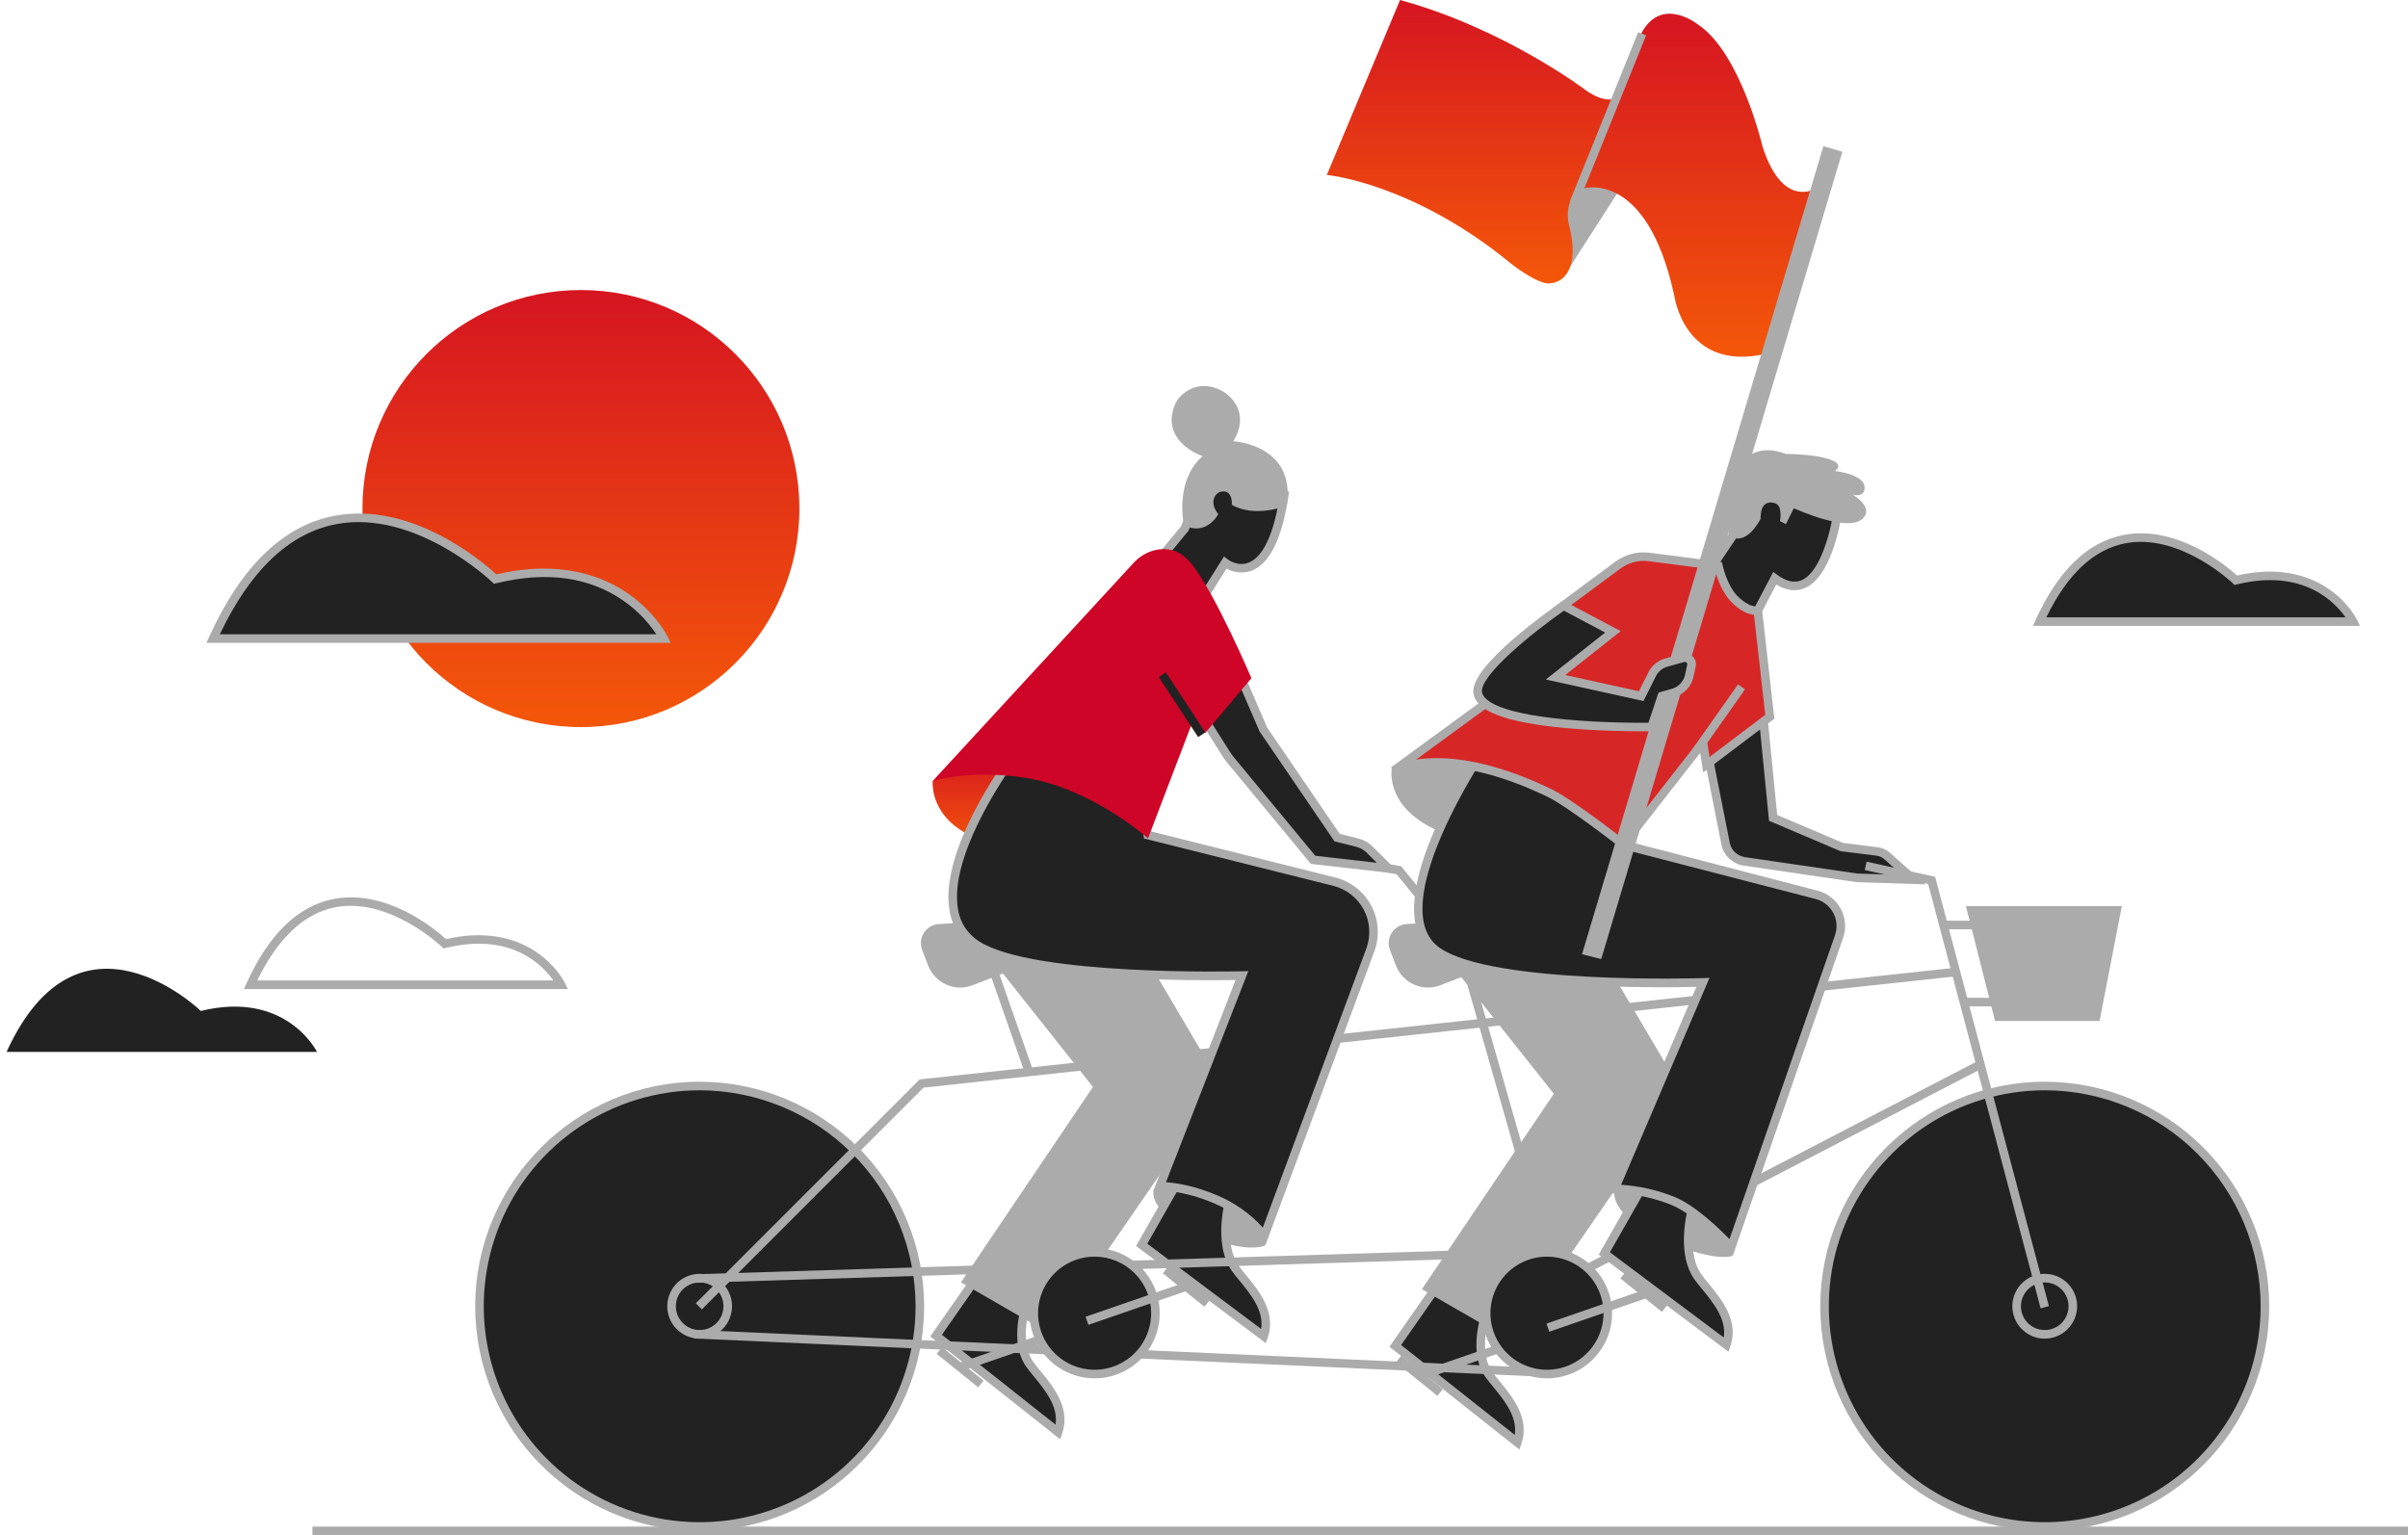
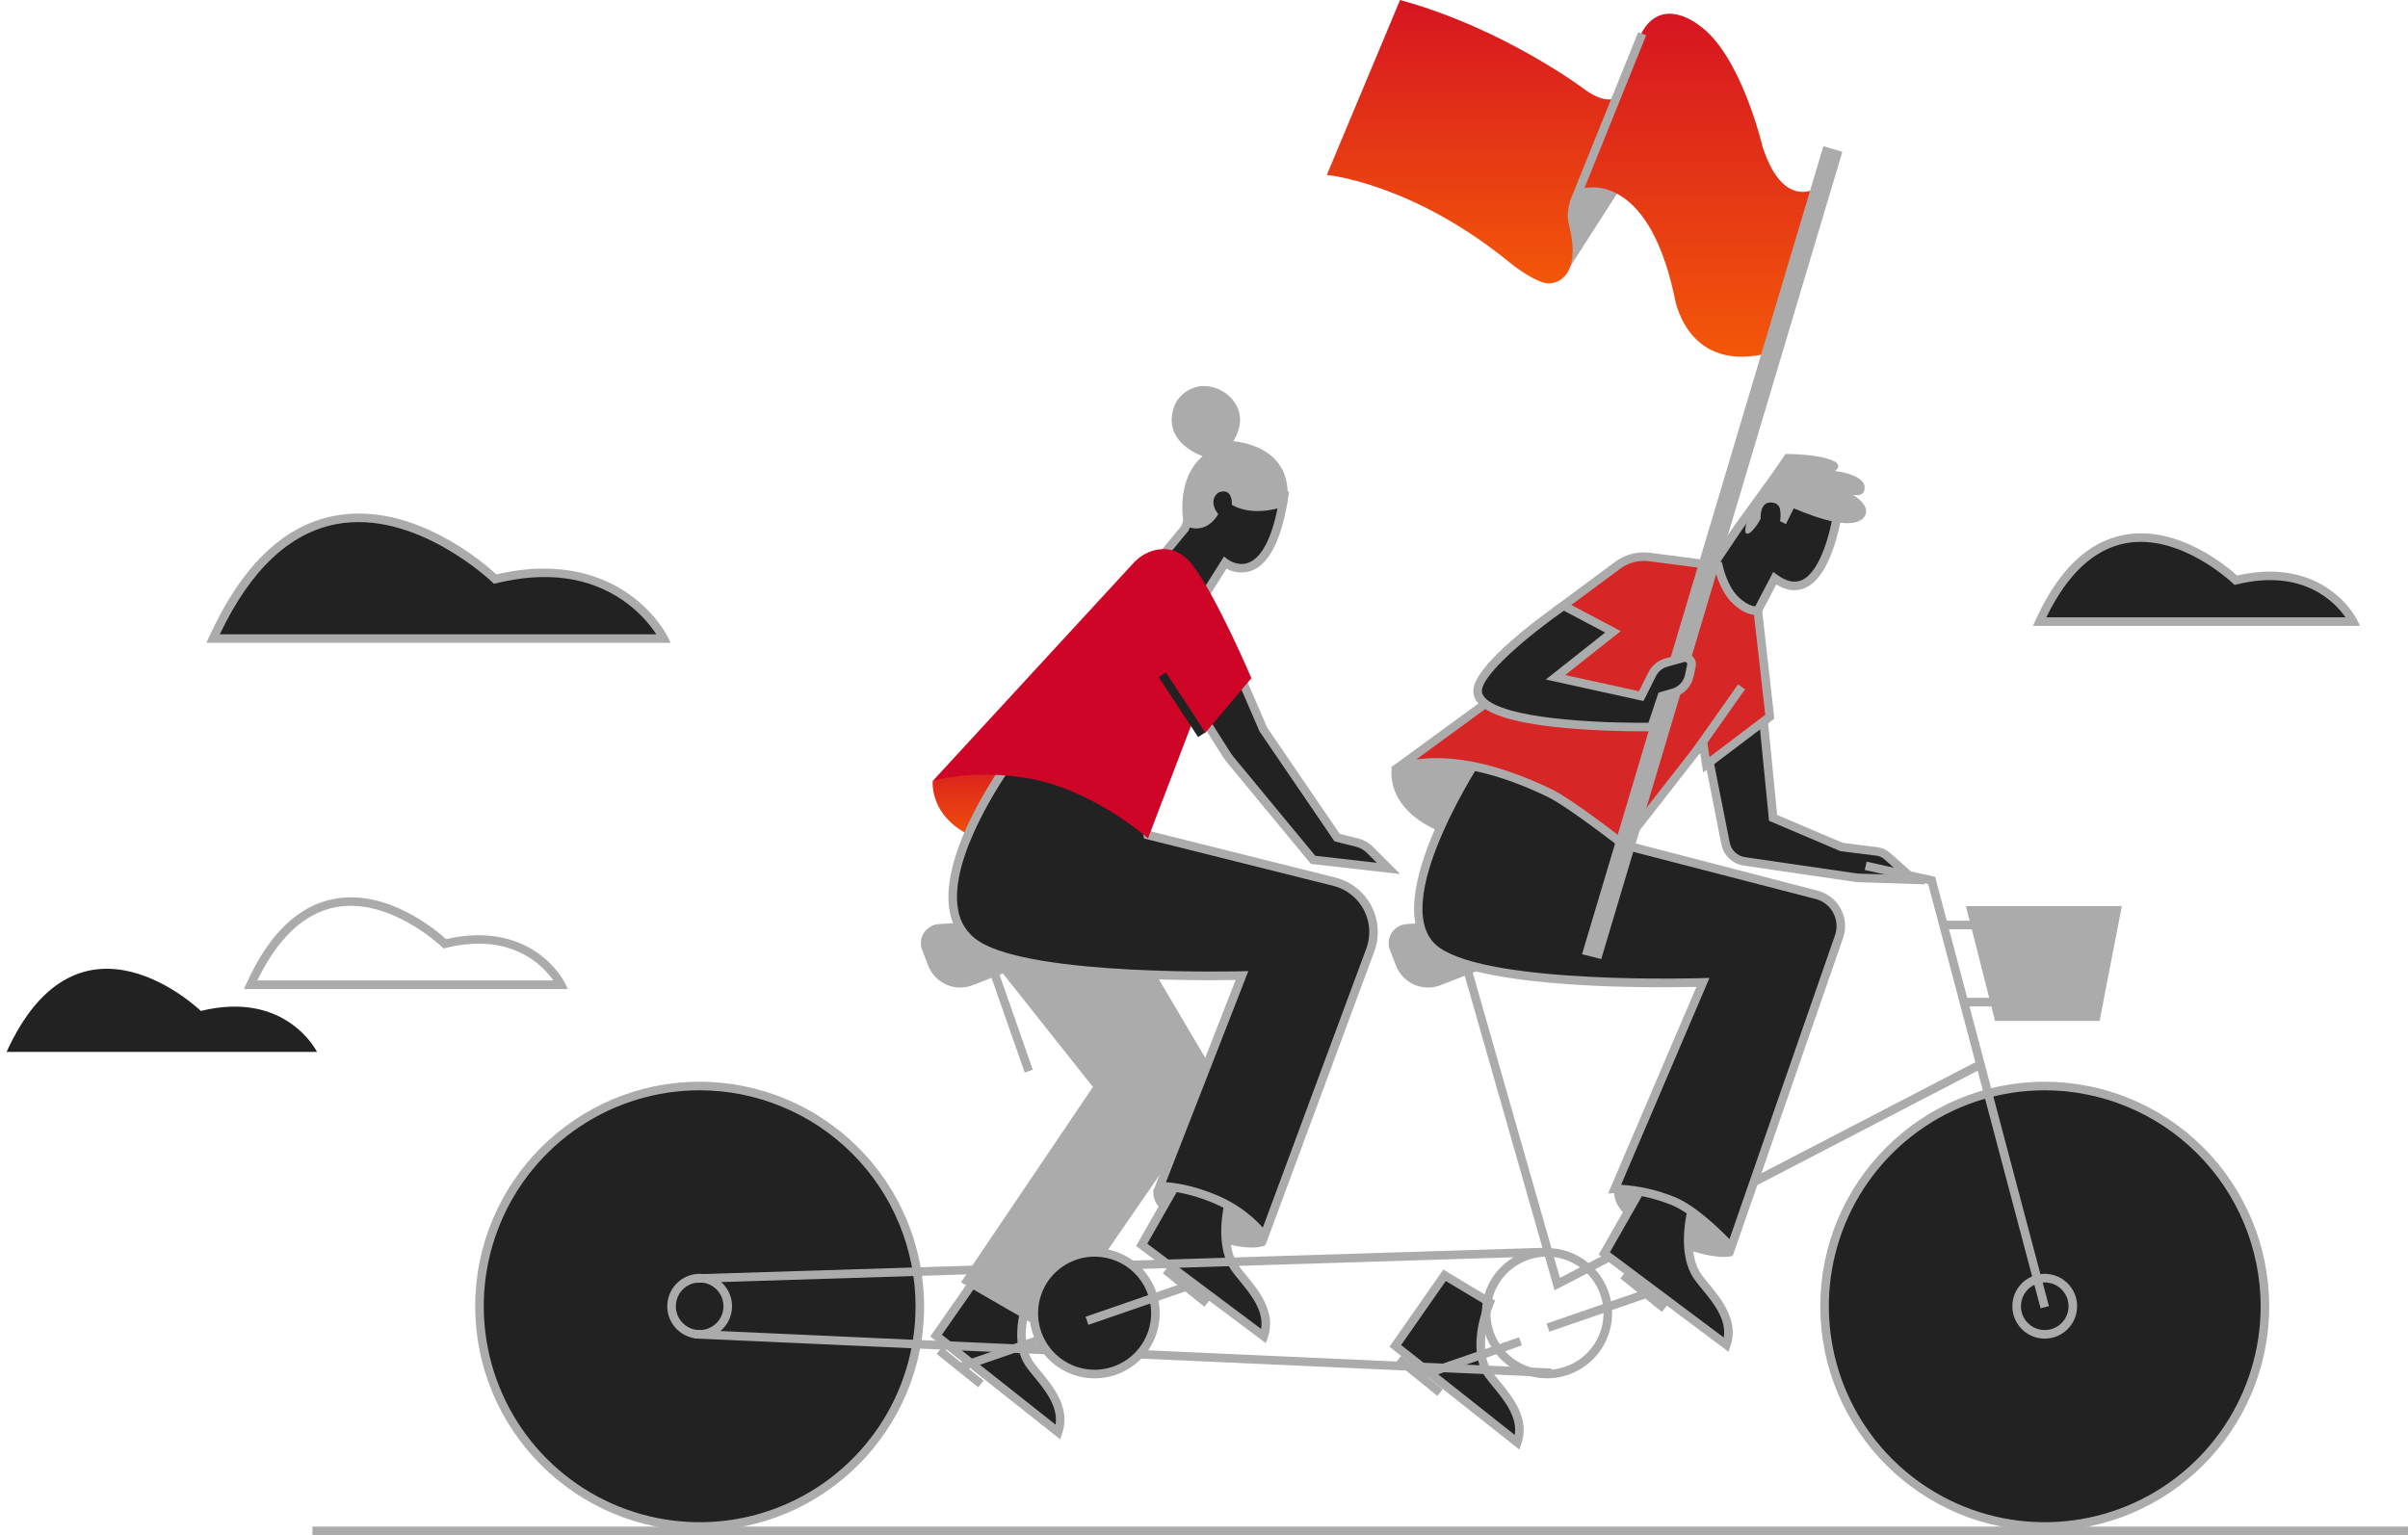
<svg xmlns="http://www.w3.org/2000/svg" width="770" height="491" viewBox="0 0 770 491" fill="none">
-   <path d="M185.757 232.553C224.339 232.553 255.616 201.261 255.616 162.659C255.616 124.058 224.339 92.766 185.757 92.766C147.175 92.766 115.898 124.058 115.898 162.659C115.898 201.261 147.175 232.553 185.757 232.553Z" fill="url(#paint0_linear_2252_2147)" />
  <path d="M68.148 204.239H212.288C212.288 204.239 198.141 175.487 158.346 185.222C158.346 185.222 101.752 130.365 68.148 204.239Z" fill="#222222" />
  <path d="M214.492 205.61H66.008L66.885 203.675C77.163 181.089 90.647 168.042 106.981 164.973C131.922 160.247 154.819 180.108 158.731 183.715C179.382 178.869 193.107 184.411 201.013 189.959C209.709 196.06 213.352 203.329 213.5 203.636L214.492 205.61ZM70.298 202.869H209.879C207.07 198.659 203.496 195.014 199.342 192.124C188.384 184.504 174.719 182.624 158.671 186.549L157.937 186.73L157.389 186.182C157.148 185.946 132.908 162.818 107.49 167.648C92.56 170.504 80.051 182.345 70.298 202.869Z" fill="#ABABAB" />
  <path d="M652.199 198.816H752.467C752.467 198.816 742.605 178.813 714.941 185.583C714.952 185.583 675.579 147.423 652.199 198.816Z" fill="#222222" />
  <path d="M754.656 200.187H650.07L650.947 198.246C658.157 182.404 667.642 173.266 679.143 171.089C696.363 167.828 712.165 181.192 715.343 184.081C729.742 180.759 739.336 184.629 744.876 188.538C748.528 191.035 751.55 194.347 753.702 198.214L754.656 200.187ZM654.339 197.446H750.021C746.733 192.732 736.586 181.697 715.255 186.915L714.521 187.096L713.973 186.548C713.803 186.384 697.081 170.442 679.619 173.764C669.538 175.705 661.034 183.659 654.355 197.446H654.339Z" fill="#ABABAB" />
  <path d="M2.109 336.435H101.364C101.364 336.435 91.622 316.634 64.221 323.339C64.221 323.339 25.248 285.563 2.109 336.435Z" fill="#222222" />
  <path d="M181.555 316.334H78L78.882 314.393C86.005 298.71 95.407 289.659 106.798 287.505C123.838 284.276 139.476 297.487 142.632 300.365C156.877 297.076 166.384 300.913 171.868 304.751C177.95 309.015 180.503 314.114 180.608 314.333L181.555 316.334ZM82.257 313.593H176.931C173.687 308.917 163.617 298.041 142.544 303.177L141.81 303.353L141.262 302.805C141.098 302.646 124.551 286.907 107.291 290.158C97.287 292.098 88.876 299.965 82.268 313.593H82.257Z" fill="#ABABAB" />
  <path d="M445.089 245.413C445.089 245.413 437.966 278.304 520.153 270.081L517.413 255.828L465.362 238.286L445.089 245.413Z" fill="#ABABAB" />
  <path d="M298.249 249.798C298.249 249.798 294.798 282.53 366.382 267.537L368.382 259.665L316.33 239.931L298.249 249.798Z" fill="url(#paint1_linear_2252_2147)" />
  <path d="M380.619 197.676L391.747 180.014C391.747 180.014 405.79 190.906 410.655 158.322L385.539 151.793L378.871 169.012L364.625 186.263L380.619 197.676Z" fill="#222222" />
  <path d="M381.008 199.633L362.637 186.52L377.693 168.31L384.718 150.159L412.212 157.286L412.031 158.508C409.993 172.12 406.075 180.183 400.377 182.469C399.053 182.972 397.636 183.179 396.223 183.075C394.811 182.972 393.439 182.561 392.202 181.872L381.008 199.633ZM366.62 186L380.236 195.714L391.391 177.985L392.586 178.912C392.712 179.01 395.84 181.346 399.363 179.915C402.519 178.632 406.733 173.994 409.105 159.319L386.378 153.426L380.071 169.713L366.62 186Z" fill="#ABABAB" />
  <path d="M393.898 161.457C393.898 161.457 394.342 156.293 390.265 157.302C388.534 157.735 386.556 160.701 389.558 164.428C389.558 164.428 385.882 171.648 378.6 167.981C378.6 167.981 375.411 153.87 384.561 145.894C384.561 145.894 370.864 141.416 375.691 129.449C377.143 125.847 383.077 121.007 390.539 124.91C394.232 126.839 399.574 132.584 394.374 141.136C394.374 141.136 414.466 142.09 411.458 161.731C411.458 161.688 401.421 165.81 393.898 161.457Z" fill="#ABABAB" />
  <path d="M541.227 190.435L555.806 168.759L568.956 150.609L587.909 162.121C587.909 162.121 583.777 196.722 567.499 184.969L558.771 201.623L541.227 190.435Z" fill="#222222" />
  <path d="M559.283 203.569L539.328 190.835L554.67 167.992L568.587 148.805L589.369 161.413L589.265 162.291C589.161 163.173 586.575 183.966 577.211 188.055C574.367 189.305 571.266 188.932 567.978 186.959L559.283 203.569ZM543.164 190.045L558.259 199.666L567.025 182.935L568.307 183.862C571.277 186.005 573.841 186.559 576.142 185.55C582.399 182.809 585.572 168.973 586.438 162.828L569.332 152.445L556.922 169.571L543.164 190.045Z" fill="#ABABAB" />
-   <path d="M596.085 165.377C598.742 161.891 592.501 158.251 592.501 158.251C594.644 158.722 595.789 157.949 596.068 157.056C597.811 151.776 586.754 150.653 586.754 150.653C589.011 149.057 586.984 147.797 586.984 147.797C583.641 145.768 576.228 145.264 570.957 145.171C569.462 144.524 550.443 136.899 552.799 171.177C552.799 171.177 557.55 175.732 562.996 165.969C562.996 165.969 562.492 159.594 567.379 160.876C567.839 161.001 568.253 161.255 568.572 161.609C568.89 161.963 569.1 162.402 569.177 162.872C569.427 164.126 569.427 165.417 569.177 166.671L571.078 167.619L573.587 162.576C581.872 166.117 592.83 169.653 596.085 165.377Z" fill="#ABABAB" />
+   <path d="M596.085 165.377C598.742 161.891 592.501 158.251 592.501 158.251C594.644 158.722 595.789 157.949 596.068 157.056C597.811 151.776 586.754 150.653 586.754 150.653C589.011 149.057 586.984 147.797 586.984 147.797C583.641 145.768 576.228 145.264 570.957 145.171C552.799 171.177 557.55 175.732 562.996 165.969C562.996 165.969 562.492 159.594 567.379 160.876C567.839 161.001 568.253 161.255 568.572 161.609C568.89 161.963 569.1 162.402 569.177 162.872C569.427 164.126 569.427 165.417 569.177 166.671L571.078 167.619L573.587 162.576C581.872 166.117 592.83 169.653 596.085 165.377Z" fill="#ABABAB" />
  <path d="M588.915 270.903L600.207 272.317C601.417 272.466 602.553 272.98 603.462 273.792L611.966 281.363L593.846 280.77L557.755 275.475C556.291 275.264 554.929 274.602 553.858 273.582C552.786 272.561 552.059 271.232 551.778 269.779L545.082 235.792L563.163 222.635L566.999 261.557L588.915 270.903Z" fill="#222222" />
  <path d="M615.701 282.853L593.648 282.141L557.557 276.845C555.815 276.587 554.196 275.796 552.92 274.581C551.645 273.366 550.777 271.787 550.434 270.059L543.574 235.243L564.296 220.163L568.285 260.657L589.281 269.582L600.382 270.974C601.868 271.157 603.263 271.788 604.382 272.783L615.701 282.853ZM593.966 279.4L608.211 279.86L602.535 274.811C601.833 274.183 600.955 273.785 600.02 273.671L588.514 272.235L565.677 262.521L561.995 225.173L546.555 236.405L553.119 269.532C553.351 270.705 553.94 271.778 554.805 272.604C555.67 273.429 556.769 273.966 557.951 274.143L593.966 279.4Z" fill="#ABABAB" />
  <path d="M653.825 488.232C692.709 488.232 724.231 456.694 724.231 417.79C724.231 378.886 692.709 347.348 653.825 347.348C614.94 347.348 583.418 378.886 583.418 417.79C583.418 456.694 614.94 488.232 653.825 488.232Z" fill="#222222" />
  <path d="M653.843 489.602C614.267 489.602 582.066 457.385 582.066 417.79C582.066 378.194 614.267 345.977 653.843 345.977C672.873 345.997 691.118 353.57 704.574 367.033C718.031 380.496 725.599 398.75 725.619 417.79C725.619 457.385 693.408 489.602 653.843 489.602ZM653.843 348.718C640.189 348.718 626.841 352.769 615.488 360.359C604.135 367.948 595.286 378.736 590.061 391.357C584.836 403.978 583.469 417.866 586.132 431.265C588.796 444.663 595.371 456.971 605.026 466.63C614.681 476.29 626.983 482.869 640.374 485.534C653.766 488.199 667.647 486.831 680.262 481.603C692.877 476.375 703.659 467.522 711.245 456.164C718.831 444.805 722.88 431.451 722.88 417.79C722.86 399.477 715.58 381.92 702.637 368.971C689.694 356.022 672.146 348.738 653.843 348.718Z" fill="#ABABAB" />
  <path d="M653.824 426.775C658.784 426.775 662.804 422.752 662.804 417.79C662.804 412.828 658.784 408.805 653.824 408.805C648.864 408.805 644.844 412.828 644.844 417.79C644.844 422.752 648.864 426.775 653.824 426.775Z" fill="#222222" />
  <path d="M653.845 428.145C651.797 428.146 649.794 427.54 648.09 426.401C646.386 425.263 645.058 423.645 644.274 421.752C643.489 419.859 643.284 417.775 643.683 415.765C644.082 413.754 645.069 411.908 646.517 410.458C647.966 409.009 649.812 408.022 651.821 407.623C653.83 407.223 655.913 407.429 657.805 408.214C659.698 408.998 661.315 410.327 662.453 412.032C663.59 413.737 664.197 415.74 664.195 417.79C664.193 420.536 663.101 423.168 661.161 425.109C659.22 427.05 656.59 428.142 653.845 428.145ZM653.845 410.17C652.339 410.169 650.866 410.615 649.613 411.452C648.36 412.288 647.383 413.478 646.805 414.87C646.228 416.263 646.076 417.795 646.37 419.273C646.663 420.752 647.388 422.11 648.453 423.176C649.518 424.242 650.875 424.969 652.352 425.263C653.83 425.557 655.361 425.407 656.753 424.83C658.145 424.254 659.335 423.277 660.172 422.024C661.009 420.771 661.456 419.297 661.456 417.79C661.454 415.771 660.652 413.834 659.226 412.406C657.799 410.977 655.864 410.173 653.845 410.17Z" fill="#ABABAB" />
  <path d="M223.715 488.232C262.6 488.232 294.122 456.694 294.122 417.79C294.122 378.886 262.6 347.348 223.715 347.348C184.831 347.348 153.309 378.886 153.309 417.79C153.309 456.694 184.831 488.232 223.715 488.232Z" fill="#222222" />
  <path d="M223.73 489.602C184.154 489.602 151.953 457.385 151.953 417.79C151.953 378.194 184.154 345.977 223.73 345.977C242.76 345.997 261.005 353.57 274.461 367.033C287.917 380.496 295.486 398.75 295.506 417.79C295.506 457.385 263.294 489.602 223.73 489.602ZM223.73 348.718C210.075 348.718 196.728 352.769 185.375 360.359C174.022 367.948 165.173 378.736 159.948 391.357C154.723 403.978 153.355 417.866 156.019 431.265C158.683 444.663 165.258 456.971 174.913 466.63C184.568 476.29 196.869 482.869 210.261 485.534C223.653 488.199 237.534 486.831 250.149 481.603C262.764 476.375 273.546 467.522 281.132 456.164C288.718 444.805 292.767 431.451 292.767 417.79C292.746 399.477 285.466 381.92 272.524 368.971C259.581 356.022 242.033 348.738 223.73 348.718Z" fill="#ABABAB" />
  <path d="M223.715 426.775C228.674 426.775 232.695 422.752 232.695 417.79C232.695 412.828 228.674 408.805 223.715 408.805C218.755 408.805 214.734 412.828 214.734 417.79C214.734 422.752 218.755 426.775 223.715 426.775Z" fill="#222222" />
  <path d="M223.732 428.145C221.684 428.146 219.681 427.54 217.977 426.401C216.273 425.263 214.945 423.645 214.16 421.752C213.376 419.859 213.17 417.775 213.57 415.765C213.969 413.754 214.956 411.908 216.404 410.458C217.853 409.009 219.698 408.022 221.708 407.623C223.717 407.223 225.8 407.429 227.692 408.214C229.585 408.998 231.202 410.327 232.339 412.032C233.477 413.737 234.083 415.74 234.082 417.79C234.079 420.536 232.988 423.168 231.048 425.109C229.107 427.05 226.476 428.142 223.732 428.145ZM223.732 410.17C222.226 410.169 220.753 410.615 219.499 411.452C218.246 412.288 217.269 413.478 216.692 414.87C216.115 416.263 215.963 417.795 216.256 419.273C216.55 420.752 217.275 422.11 218.339 423.176C219.404 424.242 220.761 424.969 222.239 425.263C223.716 425.557 225.248 425.407 226.64 424.83C228.032 424.254 229.222 423.277 230.059 422.024C230.896 420.771 231.343 419.297 231.343 417.79C231.341 415.771 230.539 413.834 229.112 412.406C227.686 410.977 225.751 410.173 223.732 410.17Z" fill="#ABABAB" />
  <path d="M476.368 416.583C476.368 416.583 470.056 431.017 476.072 439.607C479.453 444.437 488.34 452.216 485.184 461.354L446.184 430.485L461.936 407.911L476.368 416.583Z" fill="#222222" />
  <path d="M485.847 463.629L444.305 430.738L461.526 406.069L478.105 416.019L477.623 417.115C477.563 417.252 471.695 430.952 477.196 438.807C477.804 439.679 478.642 440.698 479.53 441.778C483.65 446.789 489.288 453.652 486.477 461.787L485.847 463.629ZM448.041 430.19L484.379 458.942C485.261 453.049 480.955 447.808 477.426 443.516C476.506 442.392 475.634 441.323 474.96 440.375C469.52 432.602 473.278 420.821 474.67 417.137L462.32 409.72L448.041 430.19Z" fill="#ABABAB" />
  <path d="M329.528 413.295C329.528 413.295 323.216 427.729 329.232 436.319C332.613 441.148 341.5 448.927 338.344 458.065L299.344 427.197L315.096 404.623L329.528 413.295Z" fill="#222222" />
  <path d="M339.008 460.34L297.465 427.449L314.686 402.78L331.266 412.73L330.783 413.826C330.723 413.963 324.855 427.662 330.356 435.518C330.964 436.39 331.802 437.409 332.69 438.489C336.81 443.5 342.448 450.363 339.638 458.498L339.008 460.34ZM301.202 426.9L337.539 455.653C338.421 449.76 334.115 444.519 330.586 440.227C329.666 439.131 328.794 438.034 328.121 437.086C322.68 429.313 326.438 417.532 327.83 413.848L315.48 406.431L301.202 426.9Z" fill="#ABABAB" />
  <path d="M485.756 427.718L453.98 438.69L454.874 441.281L486.65 430.309L485.756 427.718Z" fill="#ABABAB" />
-   <path d="M496.865 279.674L537.958 349.294L483.167 428.781L454.676 412.335L496.865 349.842L456.867 299.409L496.865 279.674Z" fill="#ABABAB" />
  <path d="M652.516 418.442L616.567 282.75L596.289 278.271L596.881 275.596L618.792 280.436L655.168 417.741L652.516 418.442Z" fill="#ABABAB" />
-   <path d="M472.789 311.787L446.544 279.57L425.953 276.094L426.413 273.386L448.012 277.037L448.341 277.437L474.915 310.054L472.789 311.787Z" fill="#ABABAB" />
  <path d="M554.046 401.327C554.057 401.371 554.06 401.417 554.054 401.462C554.048 401.507 554.033 401.55 554.01 401.59C553.987 401.629 553.957 401.663 553.921 401.691C553.884 401.718 553.843 401.738 553.799 401.749C552.32 402.155 545.526 403.175 528.371 395.067C528.371 395.067 514.673 387.941 516.317 380.266L522.344 374.784L550.287 385.748L554.046 401.327Z" fill="#ABABAB" />
  <path d="M404.395 398.417C403.299 398.822 396.094 400.96 381.531 393.423C381.531 393.423 367.285 387.941 368.929 380.266L375.504 374.784L403.447 385.748L404.543 398.197C404.546 398.245 404.533 398.292 404.506 398.332C404.479 398.371 404.44 398.401 404.395 398.417Z" fill="#ABABAB" />
  <path d="M497.104 412.681L468.152 311.299L470.782 310.542L498.814 408.701L632.641 339.229L633.901 341.663L497.104 412.681Z" fill="#ABABAB" />
  <path d="M541.568 384.789C541.568 384.789 536.9 399.77 542.916 408.361C546.297 413.19 555.184 420.969 552.028 430.107L513.027 400.883L527.136 376.116L541.568 384.789Z" fill="#222222" />
  <path d="M552.711 432.344L511.223 401.256L526.624 374.236L543.199 384.186L542.876 385.211C542.832 385.359 538.492 399.661 544.043 407.593C544.651 408.465 545.489 409.485 546.377 410.565C550.497 415.575 556.135 422.438 553.324 430.574L552.711 432.344ZM514.801 400.522L551.209 427.789C552.13 421.874 547.801 416.611 544.262 412.302C543.341 411.206 542.47 410.11 541.796 409.161C536.317 401.372 539.002 389.098 539.966 385.436L527.616 378.024L514.801 400.522Z" fill="#ABABAB" />
  <path d="M393.635 382.048C393.635 382.048 388.966 397.03 394.982 405.62C398.363 410.449 407.25 418.228 404.094 427.366L365.094 398.143L379.202 373.375L393.635 382.048Z" fill="#222222" />
  <path d="M404.773 429.603L363.285 398.515L378.687 371.495L395.261 381.445L394.938 382.47C394.894 382.618 390.555 396.92 396.105 404.852C396.713 405.724 397.552 406.744 398.439 407.823C402.56 412.834 408.198 419.697 405.387 427.832L404.773 429.603ZM366.863 397.781L403.272 425.047C404.192 419.133 399.864 413.87 396.324 409.561C395.404 408.465 394.533 407.368 393.859 406.42C388.38 398.63 391.064 386.356 392.029 382.695L379.679 375.283L366.863 397.781Z" fill="#ABABAB" />
  <path d="M444.464 303.833L446.354 308.766C446.87 310.121 447.648 311.36 448.644 312.413C449.641 313.466 450.835 314.311 452.159 314.9C453.483 315.49 454.91 315.812 456.358 315.847C457.807 315.883 459.248 315.632 460.6 315.109L491.332 303.169C492.025 302.901 492.654 302.489 493.176 301.96C493.699 301.431 494.103 300.797 494.361 300.1C494.62 299.403 494.729 298.659 494.679 297.917C494.629 297.175 494.422 296.452 494.072 295.796C493.597 294.904 492.875 294.168 491.993 293.675C491.11 293.183 490.105 292.957 489.096 293.022L449.751 295.56C448.797 295.622 447.872 295.907 447.049 296.393C446.226 296.879 445.528 297.552 445.014 298.357C444.499 299.162 444.181 300.078 444.085 301.029C443.99 301.98 444.119 302.941 444.464 303.833Z" fill="#ABABAB" />
  <path d="M294.882 303.833L296.772 308.766C297.288 310.121 298.066 311.36 299.062 312.413C300.059 313.466 301.253 314.311 302.577 314.9C303.901 315.49 305.328 315.812 306.776 315.847C308.225 315.883 309.666 315.632 311.018 315.109L341.75 303.169C342.443 302.901 343.072 302.489 343.594 301.96C344.116 301.431 344.52 300.797 344.779 300.1C345.038 299.403 345.147 298.659 345.097 297.917C345.047 297.175 344.84 296.452 344.49 295.796C344.015 294.904 343.293 294.168 342.411 293.675C341.528 293.183 340.523 292.957 339.514 293.022L300.169 295.56C299.215 295.622 298.29 295.907 297.467 296.393C296.644 296.879 295.946 297.552 295.432 298.357C294.917 299.162 294.599 300.078 294.503 301.029C294.408 301.98 294.537 302.941 294.882 303.833Z" fill="#ABABAB" />
-   <path d="M224.428 418.787L222.488 416.847L294.062 345.243L294.539 345.188L624.93 309.556L625.226 312.286L295.311 347.863L224.428 418.787Z" fill="#ABABAB" />
  <path d="M473.581 241.027C473.581 241.027 440.159 290.912 459.61 304.342C477.203 316.49 544.536 314.21 544.536 314.21L516.318 380.266C516.318 380.266 524.647 379.981 534.947 384.104C543.166 387.393 553.576 398.905 553.576 398.905L588.095 299.496C588.551 298.154 588.726 296.732 588.608 295.32C588.491 293.907 588.083 292.534 587.411 291.286C586.739 290.038 585.817 288.942 584.702 288.066C583.588 287.191 582.305 286.555 580.934 286.197L520.702 270.629L526.181 253.635L473.581 241.027Z" fill="#222222" />
  <path d="M554.12 401.542L552.57 399.826C552.466 399.711 542.274 388.511 534.445 385.376C524.582 381.423 516.451 381.632 516.364 381.637L514.216 381.703L515.06 379.729L542.455 315.641C530.598 315.926 475.029 316.644 458.849 305.472C438.511 291.46 471.046 242.348 472.437 240.265L472.985 239.47L527.952 252.627L522.473 269.62L581.264 284.882C582.818 285.286 584.272 286.007 585.535 286.999C586.798 287.991 587.843 289.233 588.604 290.647C589.366 292.062 589.828 293.618 589.961 295.219C590.094 296.82 589.896 298.431 589.378 299.952L554.12 401.542ZM518.38 378.94C524.247 379.31 530.016 380.624 535.464 382.832C542.039 385.463 549.764 392.952 553.03 396.323L586.798 299.047C587.19 297.884 587.339 296.653 587.235 295.43C587.131 294.207 586.777 293.019 586.194 291.939C585.611 290.859 584.812 289.911 583.847 289.153C582.882 288.395 581.772 287.845 580.584 287.535L518.95 271.594L524.429 254.6L474.207 242.54C470.103 248.91 443.557 291.542 460.394 303.17C477.413 314.967 543.82 312.84 544.488 312.84L546.636 312.768L518.38 378.94Z" fill="#ABABAB" />
  <path d="M517.25 180.808L498.506 194.705L506.725 201.831L445.633 246.509C445.633 246.509 461.522 237.189 495.493 253.635C502.166 256.864 519.053 270.081 519.053 270.081L544.531 237.463L545.627 244.59L565.9 229.241L562.064 195.253C562.064 195.253 559.051 196.075 554.667 191.69C550.832 187.853 549.462 181 549.462 181L527.403 178.161C523.804 177.694 520.164 178.643 517.25 180.808Z" fill="#D72626" />
  <path d="M519.291 272.005L518.195 271.161C518.025 271.029 501.347 258.004 494.881 254.868C461.952 238.927 446.462 247.599 446.309 247.693L444.824 245.412L504.547 201.749L496.328 194.623L516.442 179.707C519.639 177.327 523.635 176.285 527.586 176.801L550.599 179.767L550.834 180.726C550.834 180.792 552.177 187.228 555.667 190.714C559.321 194.371 561.749 193.921 561.771 193.916L563.316 193.493L563.453 195.094L567.376 229.855L544.626 247.057L543.662 240.797L519.291 272.005ZM459.399 242.479C467.798 242.479 479.94 244.584 496.109 252.402C501.922 255.214 514.962 265.163 518.831 268.162L545.421 234.12L546.648 242.112L564.472 228.621L560.861 196.656C559.321 196.514 556.774 195.719 553.738 192.66C550.506 189.426 548.933 184.355 548.385 182.245L527.269 179.504C524.02 179.079 520.735 179.936 518.108 181.894L500.733 194.771L508.952 201.897L452.846 242.929C455.015 242.614 457.206 242.464 459.399 242.479Z" fill="#ABABAB" />
  <path d="M222.131 425.357L222.008 428.095L496.004 440.448L496.127 437.709L222.131 425.357Z" fill="#ABABAB" />
-   <path d="M494.674 439.471C505.416 439.471 514.124 430.758 514.124 420.01C514.124 409.262 505.416 400.549 494.674 400.549C483.931 400.549 475.223 409.262 475.223 420.01C475.223 430.758 483.931 439.471 494.674 439.471Z" fill="#222222" />
  <path d="M494.672 440.841C490.554 440.841 486.529 439.619 483.105 437.33C479.681 435.041 477.012 431.788 475.436 427.982C473.861 424.175 473.448 419.987 474.252 415.946C475.055 411.905 477.038 408.193 479.95 405.28C482.862 402.367 486.572 400.383 490.61 399.579C494.649 398.775 498.835 399.188 502.64 400.764C506.444 402.341 509.696 405.011 511.984 408.437C514.272 411.862 515.493 415.89 515.493 420.01C515.493 425.535 513.299 430.833 509.395 434.74C505.49 438.646 500.194 440.841 494.672 440.841ZM494.672 401.92C491.096 401.92 487.6 402.981 484.627 404.968C481.654 406.956 479.336 409.781 477.967 413.087C476.599 416.393 476.241 420.03 476.939 423.539C477.636 427.048 479.358 430.272 481.887 432.802C484.416 435.331 487.637 437.054 491.145 437.752C494.652 438.45 498.288 438.092 501.592 436.723C504.895 435.354 507.719 433.035 509.706 430.06C511.693 427.085 512.753 423.588 512.753 420.01C512.753 415.212 510.848 410.611 507.458 407.218C504.067 403.826 499.468 401.92 494.672 401.92Z" fill="#ABABAB" />
  <path d="M526.299 412.364L494.523 423.336L495.417 425.927L527.193 414.955L526.299 412.364Z" fill="#ABABAB" />
  <path d="M519.847 406.75L518.129 408.885L531.42 419.589L533.138 417.453L519.847 406.75Z" fill="#ABABAB" />
  <path d="M373.554 405.113L371.836 407.249L385.127 417.952L386.845 415.817L373.554 405.113Z" fill="#ABABAB" />
  <path d="M448.069 433.608L446.352 435.743L459.643 446.447L461.361 444.311L448.069 433.608Z" fill="#ABABAB" />
  <path d="M301.222 430.877L299.504 433.013L312.795 443.716L314.513 441.581L301.222 430.877Z" fill="#ABABAB" />
  <path d="M338.371 424.985L306.594 435.951L307.487 438.542L339.264 427.576L338.371 424.985Z" fill="#ABABAB" />
  <path d="M349.478 277.481L390.572 347.101L335.781 426.588L307.289 410.142L349.478 347.649L309.481 297.216L349.478 277.481Z" fill="#ABABAB" />
  <path d="M495.882 399.007L222.547 407.553L222.632 410.293L495.968 401.746L495.882 399.007Z" fill="#ABABAB" />
  <path d="M323.723 242.397C323.723 242.397 290.026 287.622 312.217 302.149C330.1 313.859 397.143 312.017 397.143 312.017L370.843 379.444C370.843 379.444 378.032 379.082 388.65 383.555C399.061 387.941 404.266 395.341 404.266 395.341L438.236 303.668C439.005 301.516 439.321 299.229 439.165 296.95C439.009 294.67 438.384 292.448 437.33 290.421C436.276 288.394 434.814 286.608 433.037 285.172C431.261 283.737 429.207 282.684 427.004 282.08L367.008 267.065L365.09 256.924L323.723 242.397Z" fill="#222222" />
  <path d="M404.647 398.263L403.152 396.131C399.171 391.149 393.995 387.257 388.106 384.816C377.953 380.54 370.967 380.809 370.896 380.814L368.792 380.908L369.554 378.945L395.108 313.431C383.471 313.65 327.923 314.078 311.453 303.295C309.373 301.962 307.6 300.201 306.253 298.129C304.906 296.057 304.015 293.722 303.64 291.279C300.21 271.917 321.721 242.808 322.614 241.58L323.211 240.769L366.277 255.894L368.178 265.947L427.314 280.748C429.704 281.397 431.934 282.533 433.864 284.085C435.794 285.637 437.382 287.572 438.529 289.768C439.676 291.963 440.356 294.372 440.528 296.844C440.7 299.315 440.359 301.795 439.527 304.128L404.647 398.263ZM372.836 378.117C375.761 378.309 381.602 379.104 389.185 382.294C394.754 384.631 399.747 388.156 403.815 392.622L436.969 303.191C437.671 301.217 437.958 299.118 437.812 297.028C437.667 294.937 437.091 292.899 436.121 291.041C435.152 289.183 433.809 287.546 432.178 286.231C430.546 284.917 428.661 283.953 426.641 283.402L365.822 268.184L363.888 257.955L324.23 244.031C320.784 248.882 303.41 274.318 306.346 290.802C306.653 292.878 307.403 294.864 308.545 296.624C309.687 298.385 311.195 299.878 312.965 301.004C330.296 312.346 396.44 310.646 397.108 310.646L399.174 310.592L372.836 378.117Z" fill="#ABABAB" />
  <path d="M393.585 209.232L403.995 233.352L427.555 267.888L433.955 269.489C435.504 269.877 436.918 270.678 438.048 271.807L443.992 277.755L419.884 275.014L393.585 243.22C393.038 242.56 392.535 241.866 392.078 241.142L379.887 221.84L393.585 209.232Z" fill="#222222" />
  <path d="M447.735 279.559L419.183 276.313L392.538 244.069C391.958 243.372 391.422 242.64 390.933 241.876L378.117 221.626L394.078 206.94L405.2 232.705L428.394 266.693L434.289 268.167C436.078 268.612 437.711 269.537 439.012 270.843L447.735 279.559ZM420.586 273.715L440.25 275.952L437.078 272.772C436.125 271.822 434.932 271.147 433.626 270.821L426.717 269.088L402.74 233.9L393.092 211.545L381.657 222.076L393.245 240.385C393.673 241.061 394.143 241.71 394.653 242.326L420.586 273.715Z" fill="#ABABAB" />
  <path d="M350.025 439.471C360.768 439.471 369.476 430.758 369.476 420.01C369.476 409.262 360.768 400.549 350.025 400.549C339.283 400.549 330.574 409.262 330.574 420.01C330.574 430.758 339.283 439.471 350.025 439.471Z" fill="#222222" />
  <path d="M350.024 440.841C345.906 440.841 341.88 439.619 338.456 437.33C335.033 435.041 332.364 431.788 330.788 427.982C329.212 424.175 328.8 419.987 329.603 415.946C330.407 411.905 332.39 408.193 335.301 405.28C338.213 402.367 341.923 400.383 345.962 399.579C350.001 398.775 354.187 399.188 357.992 400.764C361.796 402.341 365.048 405.011 367.336 408.437C369.623 411.862 370.844 415.89 370.844 420.01C370.844 425.535 368.651 430.833 364.746 434.74C360.842 438.646 355.546 440.841 350.024 440.841ZM350.024 401.92C346.448 401.92 342.952 402.981 339.978 404.968C337.005 406.956 334.688 409.781 333.319 413.087C331.951 416.393 331.592 420.03 332.29 423.539C332.988 427.048 334.71 430.272 337.239 432.802C339.767 435.331 342.989 437.054 346.496 437.752C350.004 438.45 353.639 438.092 356.943 436.723C360.247 435.354 363.071 433.035 365.058 430.06C367.044 427.085 368.105 423.588 368.105 420.01C368.105 415.212 366.2 410.611 362.809 407.218C359.418 403.826 354.819 401.92 350.024 401.92Z" fill="#ABABAB" />
  <path d="M526.014 47.988L500.41 87.891L485.66 76.45L503.752 46.925L526.014 47.988Z" fill="#ABABAB" />
  <path d="M518.543 29.712L507.618 59.862C505.728 60.225 504.055 61.313 502.955 62.894C502.224 64.002 501.731 65.251 501.509 66.561C501.185 68.413 501.269 70.314 501.755 72.13C505.267 85.835 500.018 90.5 495.295 90.654C492.057 90.763 485.537 86.241 483.033 84.191C451.545 58.382 424.27 55.959 424.27 55.959L447.693 0C481.417 9.242 507.349 29.054 507.349 29.054C510.089 30.923 512.281 31.647 513.924 31.795C517.124 32.014 518.39 29.975 518.543 29.712Z" fill="url(#paint2_linear_2252_2147)" />
  <path d="M582.09 59.511C582.09 59.511 570.584 68.518 563.609 46.903C563.609 46.903 556.667 17.175 543.156 7.982C543.156 7.982 531.359 -1.688 524.806 10.723L506.254 60.268C506.254 60.268 526.592 53.975 535.381 94.59C535.381 94.59 538.603 118.71 563.955 113.31L582.09 59.511Z" fill="url(#paint3_linear_2252_2147)" />
  <path d="M583.059 46.749L505.875 305.203L512.023 306.744L589.125 48.564L583.059 46.749Z" fill="#ABABAB" />
  <path d="M524.81 222.663L528.3 215.679C528.754 214.772 529.393 213.97 530.175 213.325C530.957 212.68 531.866 212.207 532.843 211.935L538.245 210.433C538.593 210.335 538.961 210.329 539.312 210.416C539.663 210.502 539.986 210.677 540.25 210.924C540.513 211.172 540.709 211.483 540.817 211.828C540.926 212.173 540.944 212.54 540.869 212.894L540.19 216.117C539.929 217.358 539.347 218.509 538.503 219.456C537.659 220.402 536.582 221.111 535.379 221.511L531.385 222.663L528.098 232.53C528.098 232.53 473.306 233.522 472.484 221.292C471.937 213.069 499.957 193.74 499.957 193.74L515.77 202.106L497.415 216.633L524.81 222.663Z" fill="#222222" />
  <path d="M525.286 233.9C520.53 233.9 510.492 233.774 500.471 232.848C481.113 231.05 471.514 227.295 471.119 221.369C470.533 212.598 496.246 194.617 499.178 192.595L499.863 192.123L518.267 201.859L500.526 215.898L524.086 221.078L527.105 215.048C527.644 213.97 528.402 213.017 529.332 212.25C530.261 211.484 531.341 210.92 532.502 210.597L537.904 209.095C538.479 208.933 539.086 208.923 539.667 209.066C540.247 209.208 540.78 209.497 541.216 209.907C541.651 210.316 541.974 210.83 542.152 211.401C542.33 211.971 542.358 212.578 542.233 213.162L541.553 216.386C541.24 217.859 540.548 219.226 539.546 220.351C538.544 221.475 537.266 222.319 535.839 222.8H535.784L532.496 223.748L529.088 233.9H528.119C528.086 233.9 527.05 233.9 525.286 233.9ZM500.082 195.324C489.48 202.73 473.525 215.876 473.875 221.182C474.007 223.134 476.883 227.898 500.723 230.112C512.229 231.209 523.774 231.209 527.127 231.154L530.332 221.528L534.946 220.196C535.916 219.864 536.784 219.285 537.464 218.516C538.145 217.747 538.613 216.815 538.825 215.81L539.504 212.592C539.531 212.469 539.526 212.34 539.488 212.219C539.451 212.098 539.383 211.989 539.29 211.902C539.199 211.813 539.086 211.751 538.963 211.72C538.84 211.689 538.711 211.691 538.589 211.726L533.187 213.228C532.395 213.451 531.658 213.836 531.024 214.36C530.39 214.884 529.873 215.535 529.505 216.271L525.538 224.208L494.307 217.329L513.276 202.314L500.082 195.324Z" fill="#ABABAB" />
  <path d="M378.914 410.177L347.137 421.143L348.03 423.734L379.807 412.768L378.914 410.177Z" fill="#ABABAB" />
  <path d="M367.091 268.145C367.091 268.145 349.257 252.204 328.085 248.811C310.3 245.96 298.246 249.798 298.246 249.798L362.439 180.085C364.225 178.105 366.548 176.688 369.124 176.006C372.543 175.135 377.118 175.414 381.134 180.485C388.739 190.1 400.158 216.906 400.158 216.906L385.364 234.448L381.874 229.443L367.091 268.145Z" fill="#CE0527" />
  <path d="M318.914 309.75L316.328 310.656L327.674 343.053L330.259 342.146L318.914 309.75Z" fill="#ABABAB" />
  <path d="M636.311 294.475H621.457V297.216H636.311V294.475Z" fill="#ABABAB" />
  <path d="M640.966 319.144H628.539V321.884H640.966V319.144Z" fill="#ABABAB" />
  <path d="M555.763 218.898L541.121 239.671L543.36 241.251L558.002 220.477L555.763 218.898Z" fill="#ABABAB" />
  <path d="M372.813 215.062L370.523 216.567L383.125 235.753L385.414 234.248L372.813 215.062Z" fill="#222222" />
  <path d="M523.839 10.292L501.922 64.565L504.462 65.592L526.379 11.319L523.839 10.292Z" fill="#ABABAB" />
  <path d="M628.637 289.815L637.951 326.544H671.374L678.497 289.815H628.637Z" fill="#ABABAB" />
  <path d="M769.999 488.259H99.902V491H769.999V488.259Z" fill="#ABABAB" />
  <defs>
    <linearGradient id="paint0_linear_2252_2147" x1="185.757" y1="58.634" x2="185.757" y2="283.945" gradientUnits="userSpaceOnUse">
      <stop stop-color="#CE0527" />
      <stop offset="1" stop-color="#FF6F00" />
    </linearGradient>
    <linearGradient id="paint1_linear_2252_2147" x1="333.302" y1="232.23" x2="333.302" y2="283.062" gradientUnits="userSpaceOnUse">
      <stop stop-color="#CE0527" />
      <stop offset="1" stop-color="#FF6F00" />
    </linearGradient>
    <linearGradient id="paint2_linear_2252_2147" x1="471.406" y1="-22.135" x2="471.406" y2="123.985" gradientUnits="userSpaceOnUse">
      <stop stop-color="#CE0527" />
      <stop offset="1" stop-color="#FF6F00" />
    </linearGradient>
    <linearGradient id="paint3_linear_2252_2147" x1="544.172" y1="-22.392" x2="544.172" y2="154.431" gradientUnits="userSpaceOnUse">
      <stop stop-color="#CE0527" />
      <stop offset="1" stop-color="#FF6F00" />
    </linearGradient>
  </defs>
</svg>